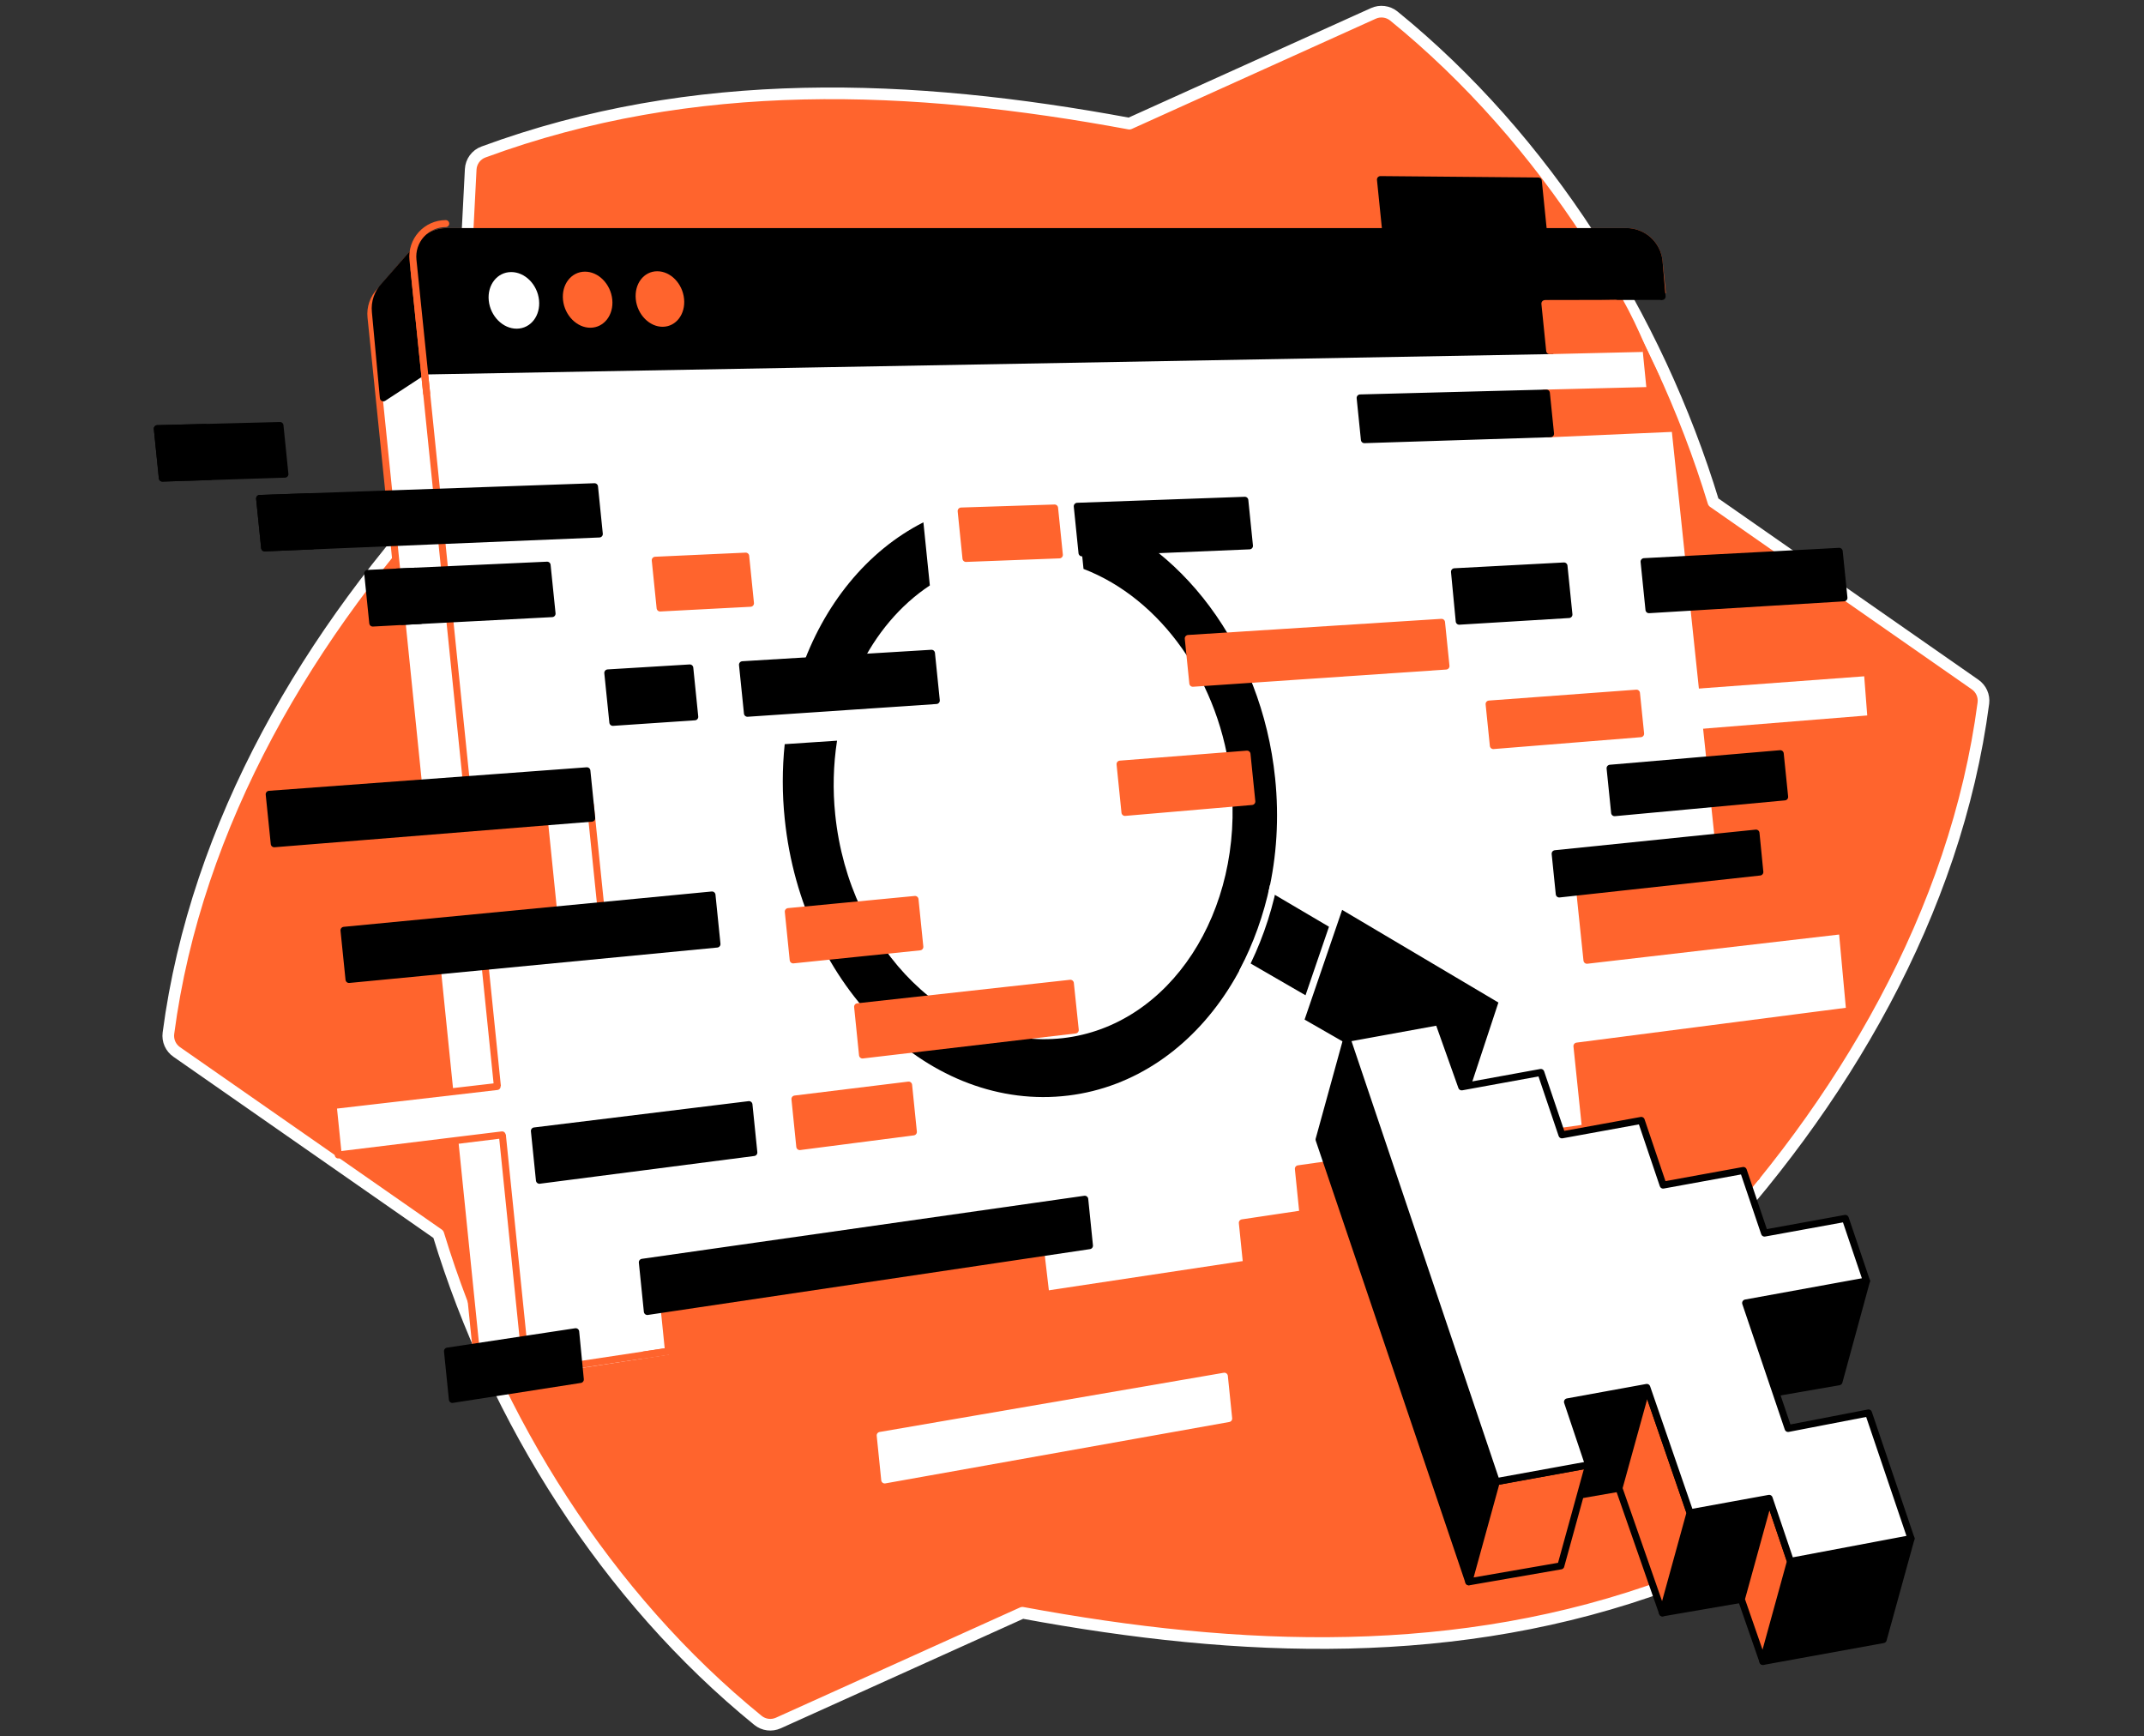
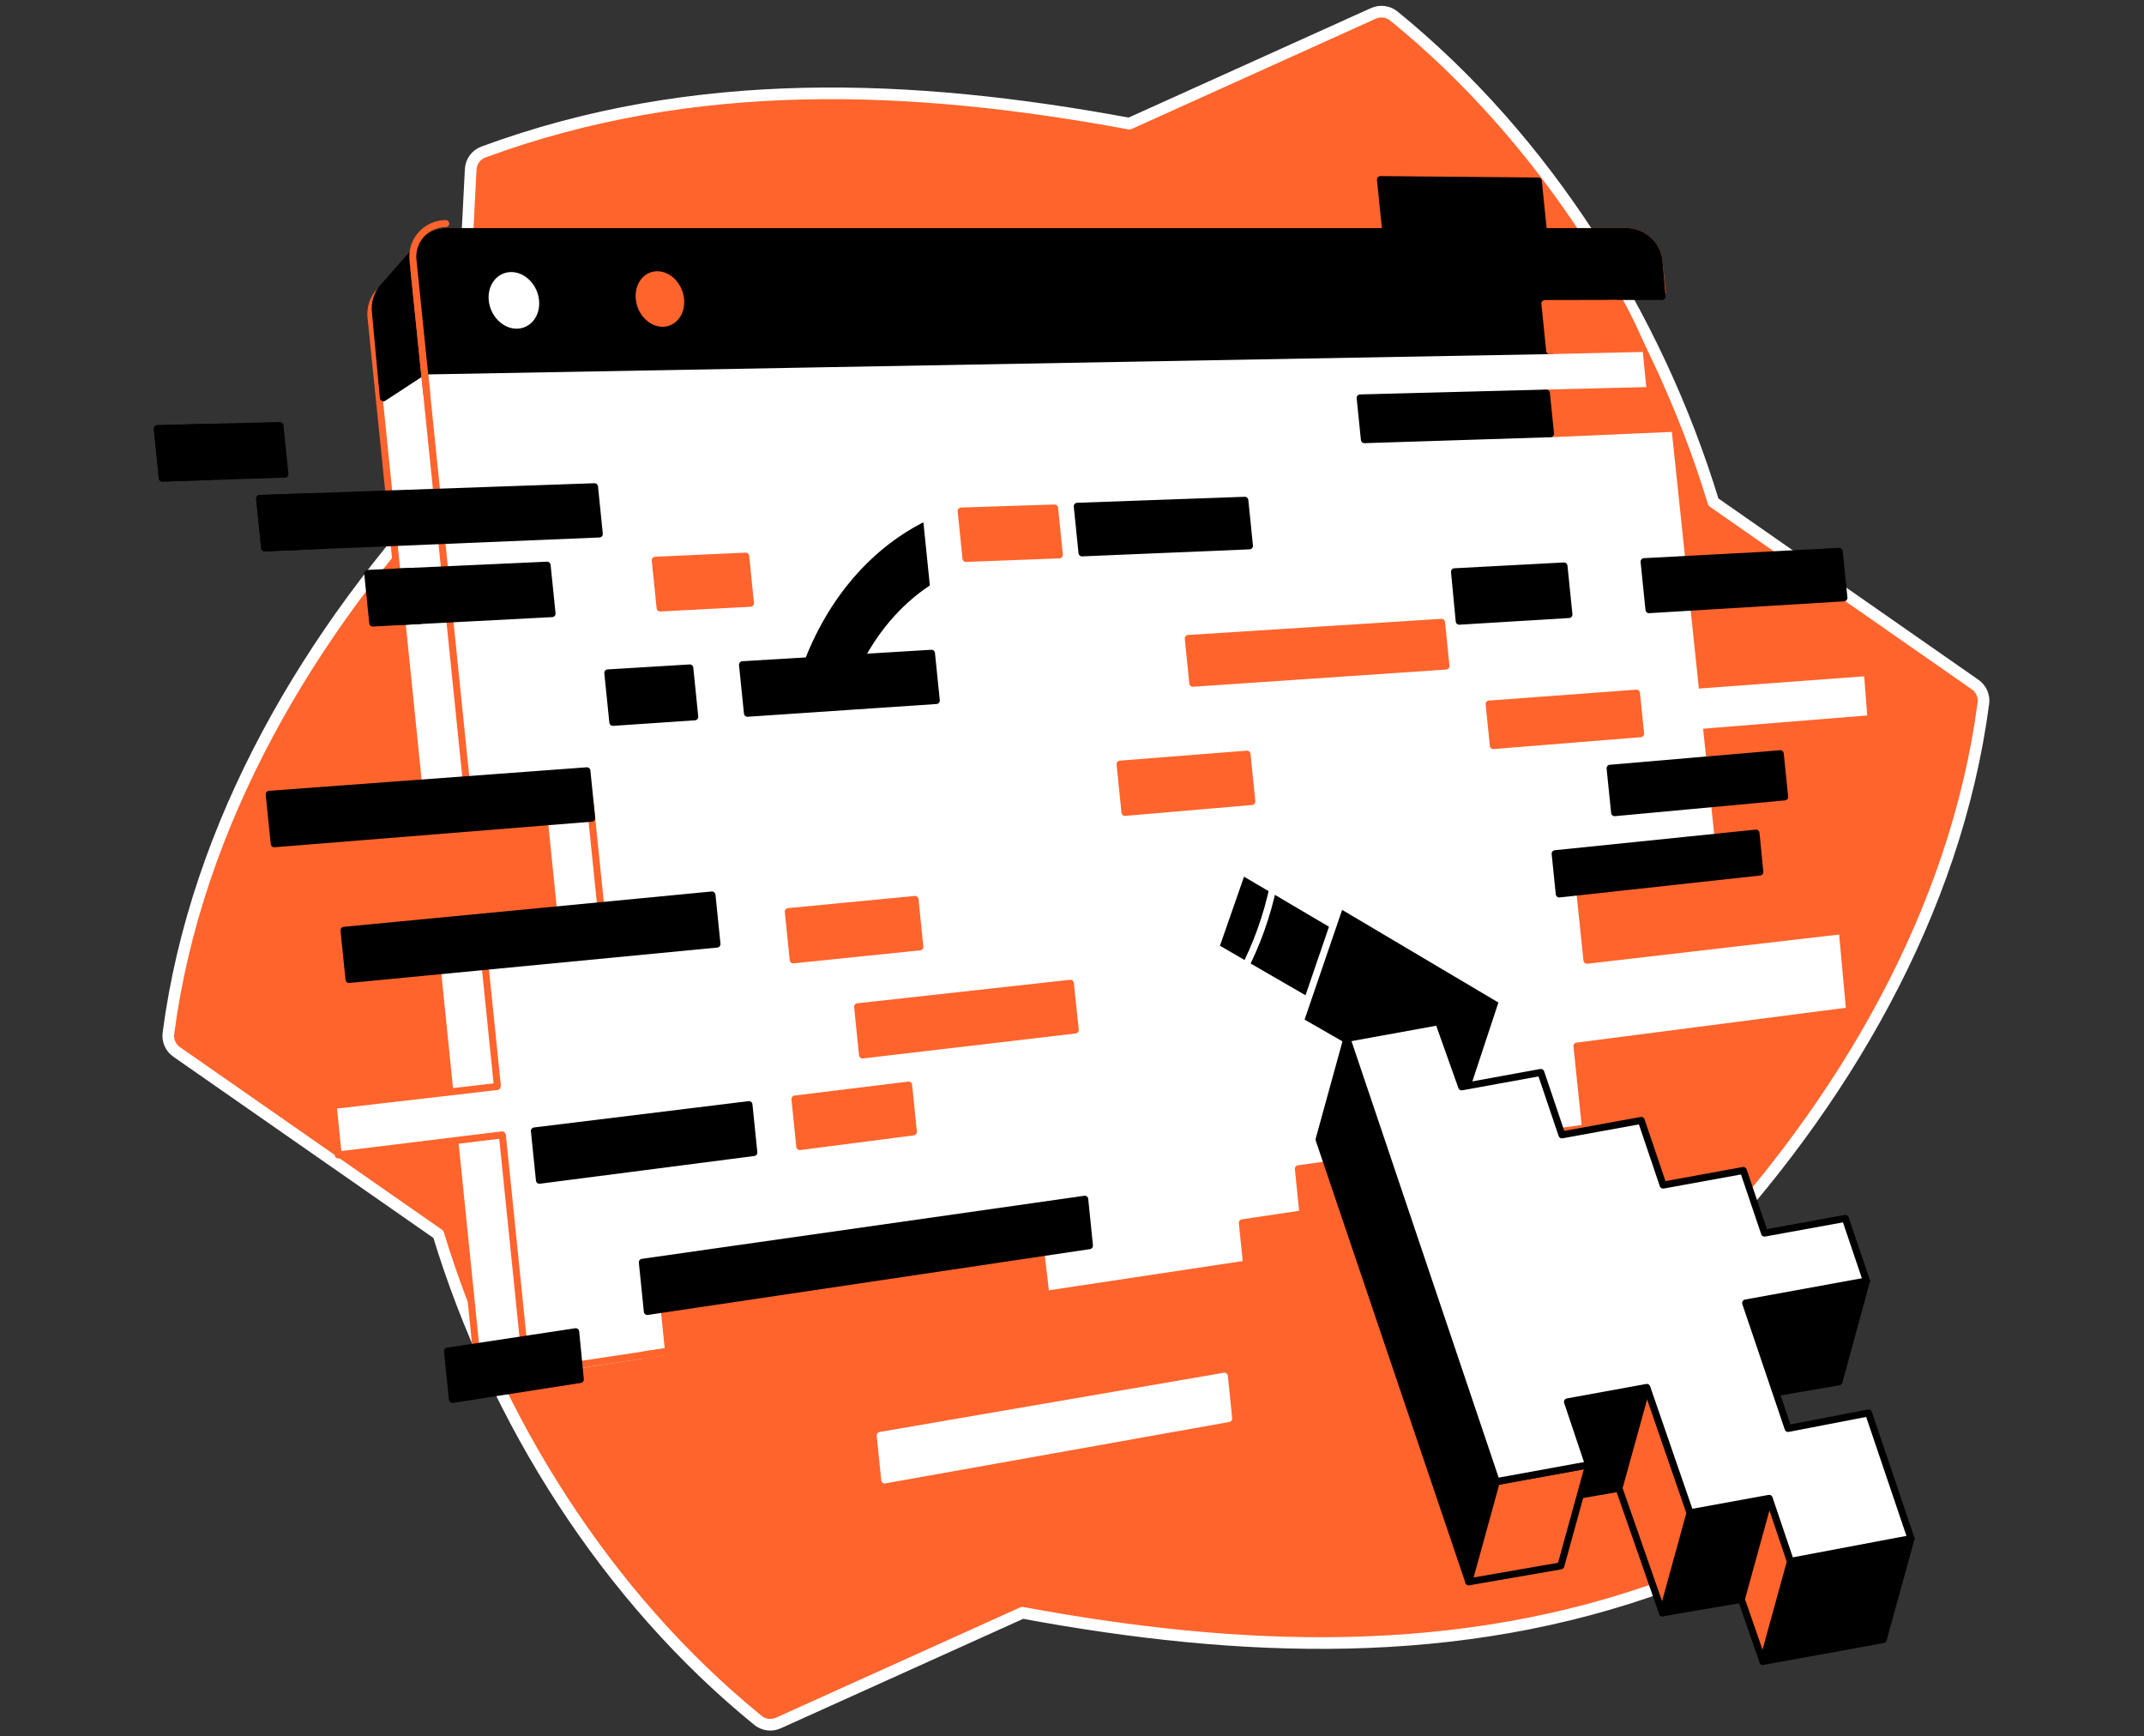
<svg xmlns="http://www.w3.org/2000/svg" width="368" height="298" viewBox="0 0 368 298" fill="none">
  <rect x="0" y="0" width="368" height="298" fill="#333333" stroke="none" />
  <path d="M294.094 86.167C284.41 54.347 265.238 23.881 239.232 2.743C238.746 2.353 238.162 2.105 237.544 2.027C236.927 1.948 236.299 2.043 235.731 2.299L193.847 21.219C156.437 14.289 119.031 12.8 82.971 26.091C82.358 26.318 81.824 26.721 81.437 27.248C81.05 27.776 80.826 28.405 80.793 29.059C80.263 39.3 78.081 81.934 78.081 81.934C53.131 108.267 33.624 141.402 28.908 177.338C28.829 177.95 28.92 178.572 29.171 179.136C29.421 179.7 29.822 180.184 30.33 180.536L75.242 211.83C84.926 243.654 104.102 274.12 130.108 295.257C130.592 295.648 131.176 295.896 131.794 295.974C132.411 296.051 133.038 295.956 133.605 295.698L175.492 276.785C212.902 283.708 250.305 285.197 286.368 271.913C286.982 271.682 287.516 271.278 287.903 270.749C288.291 270.22 288.516 269.589 288.55 268.935L291.258 216.07C316.213 189.729 335.712 156.594 340.431 120.663C340.507 120.053 340.415 119.435 340.165 118.874C339.914 118.313 339.515 117.832 339.01 117.482L294.094 86.167Z" fill="#FF642D" stroke="white" stroke-width="2" stroke-miterlimit="10" stroke-linejoin="round" />
  <path d="M292.818 202.363L277.409 53.295C277.266 51.905 276.614 50.618 275.578 49.681C274.541 48.744 273.195 48.223 271.798 48.22H80.366L81.788 45.104L72.584 41.465L65.249 49.933C64.671 50.526 64.231 51.238 63.96 52.02C63.689 52.802 63.594 53.634 63.681 54.457L81.937 233.717L90.402 236.205L220.287 216.379L293.355 210.959L294.421 210.273C295.075 209.849 295.6 209.254 295.939 208.553C296.279 207.852 296.419 207.07 296.346 206.295C296.273 205.519 295.988 204.778 295.524 204.153C295.059 203.527 294.432 203.041 293.71 202.747L292.818 202.363Z" fill="white" />
  <path d="M290.309 213.433C292.662 213.074 294.781 211.809 296.212 209.907L299.35 205.739L292.818 202.363L277.409 53.295C277.266 51.905 276.614 50.618 275.578 49.681C274.541 48.744 273.195 48.223 271.798 48.22H80.366L81.788 45.104L72.584 41.465L65.249 49.933C64.671 50.526 64.231 51.238 63.96 52.02C63.689 52.802 63.594 53.634 63.681 54.457L81.734 231.738" stroke="#FF642D" stroke-width="1.2" stroke-linecap="round" stroke-linejoin="round" />
  <path d="M80.366 48.22L81.788 45.104L72.584 41.465L66 49C65.422 49.592 64.982 50.305 64.711 51.087C64.44 51.869 64.345 52.701 64.433 53.524L65.8 68.28L72.836 63.679L75.288 65.235L81.585 48.227L80.366 48.22Z" fill="black" />
  <path d="M80.366 48.22L79.82 47.971L79.436 48.815L80.363 48.82L80.366 48.22ZM81.788 45.104L82.334 45.353L82.596 44.778L82.008 44.546L81.788 45.104ZM72.584 41.465L72.804 40.907L72.41 40.751L72.132 41.07L72.584 41.465ZM66 49L66.43 49.419L66.441 49.407L66.452 49.395L66 49ZM64.433 53.524L65.03 53.468L65.029 53.46L64.433 53.524ZM65.8 68.28L65.203 68.335C65.222 68.544 65.35 68.728 65.539 68.82C65.729 68.911 65.952 68.897 66.128 68.782L65.8 68.28ZM72.836 63.679L73.157 63.172L72.831 62.965L72.508 63.177L72.836 63.679ZM75.288 65.235L74.966 65.742L75.593 66.14L75.851 65.444L75.288 65.235ZM81.585 48.227L82.148 48.436L82.445 47.632L81.589 47.627L81.585 48.227ZM80.912 48.469L82.334 45.353L81.242 44.855L79.82 47.971L80.912 48.469ZM82.008 44.546L72.804 40.907L72.363 42.023L81.567 45.662L82.008 44.546ZM72.132 41.07L65.548 48.605L66.452 49.395L73.035 41.859L72.132 41.07ZM65.57 48.581C64.931 49.237 64.444 50.025 64.144 50.891L65.278 51.283C65.52 50.585 65.913 49.948 66.43 49.419L65.57 48.581ZM64.144 50.891C63.844 51.756 63.739 52.677 63.836 53.587L65.029 53.46C64.951 52.725 65.036 51.982 65.278 51.283L64.144 50.891ZM63.835 53.579L65.203 68.335L66.397 68.224L65.03 53.468L63.835 53.579ZM66.128 68.782L73.164 64.181L72.508 63.177L65.472 67.777L66.128 68.782ZM72.514 64.186L74.966 65.742L75.61 64.729L73.157 63.172L72.514 64.186ZM75.851 65.444L82.148 48.436L81.022 48.019L74.725 65.027L75.851 65.444ZM81.589 47.627L80.37 47.62L80.363 48.82L81.582 48.827L81.589 47.627Z" fill="black" />
  <path d="M293.355 204.954L90.391 235.569L71.031 45.967C70.951 45.18 71.037 44.386 71.283 43.634C71.529 42.883 71.93 42.191 72.46 41.605C72.991 41.018 73.638 40.549 74.361 40.228C75.084 39.907 75.865 39.741 76.656 39.741H279.137C280.536 39.741 281.885 40.259 282.924 41.196C283.963 42.132 284.618 43.421 284.762 44.812L285.277 49.787L270.551 51.436L287.5 73.5L300.583 197.771C301.038 202.292 297.826 204.25 293.355 204.954Z" fill="white" stroke="#FF642D" stroke-width="1.2" stroke-miterlimit="10" stroke-linecap="round" />
  <path d="M265.86 58.143L264.996 49.657L271.21 49.568L277.424 49.48C278.916 51.97 280.259 54.581 281.447 57.23C281.842 58.125 282.922 60.623 284.575 64.038L285.001 64.913C284.237 64.93 284.734 66.284 283.863 66.068C278.419 64.728 270.625 58.036 265.86 58.143Z" fill="#FF642D" />
  <path d="M265.167 51.507L267.104 60.154L72.836 63.672L71.031 45.967C70.951 45.18 71.037 44.386 71.283 43.634C71.529 42.883 71.93 42.191 72.46 41.605C72.991 41.018 73.638 40.549 74.361 40.228C75.084 39.907 75.865 39.741 76.656 39.741H279.137C280.536 39.741 281.885 40.259 282.924 41.196C283.963 42.132 284.618 43.421 284.762 44.812L285.288 51.468L265.167 51.507Z" fill="black" />
  <path d="M267.104 60.154L72.836 63.668" stroke="black" stroke-width="1.2" stroke-miterlimit="10" />
  <path d="M92.52 51.511C92.794 54.183 91.099 56.38 88.718 56.408C86.337 56.436 84.169 54.276 83.892 51.589C83.614 48.903 85.338 46.703 87.726 46.692C90.114 46.681 92.246 48.835 92.52 51.511Z" fill="white" />
-   <path d="M105.09 51.394C105.36 54.041 103.696 56.212 101.369 56.245C99.041 56.276 96.909 54.137 96.635 51.472C96.362 48.807 98.057 46.635 100.388 46.621C102.719 46.607 104.819 48.746 105.09 51.394Z" fill="#FF642D" />
  <path d="M117.414 51.276C117.684 53.899 116.053 56.049 113.771 56.081C111.49 56.113 109.393 53.995 109.127 51.355C108.86 48.714 110.502 46.564 112.798 46.553C115.093 46.543 117.147 48.657 117.414 51.276Z" fill="#FF642D" />
-   <path d="M287.751 73.107L301.5 202" stroke="#FF642D" stroke-width="1.2" stroke-linecap="round" stroke-linejoin="round" />
  <path d="M71.031 45.967C70.951 45.18 71.037 44.386 71.283 43.634C71.529 42.883 71.93 42.191 72.46 41.605C72.991 41.018 73.638 40.549 74.361 40.228C75.084 39.907 75.865 39.741 76.656 39.741H279.137C280.536 39.741 281.885 40.259 282.924 41.196C283.963 42.132 284.618 43.421 284.762 44.812L285.288 50.882" stroke="black" stroke-width="1.2" stroke-linecap="round" stroke-linejoin="round" />
  <path d="M252.754 187.398L209.395 162.312L213.528 150.457L256.578 175.813L252.754 187.398Z" fill="black" />
  <path d="M251.407 191.474L223.194 175.255L230.038 155.262L257.91 171.783L251.407 191.474Z" fill="black" stroke="white" stroke-width="1.2" stroke-linecap="round" stroke-linejoin="round" />
  <path d="M147.461 114.781C150.346 108.79 154.522 103.836 159.6 100.474L158.495 89.639C148.868 94.518 141.337 103.744 137.393 115.311L147.461 114.781Z" fill="black" />
-   <path d="M218.865 133.549C216.563 111.16 202.518 92.752 184.934 87.397L185.976 97.638C199.185 102.706 209.53 116.931 211.303 134.171C213.588 156.403 200.852 176.08 182.408 178.169C163.449 180.301 145.751 163.155 143.359 139.789C142.921 135.569 143.026 131.31 143.672 127.116L134.688 127.713C134.249 131.967 134.249 136.254 134.688 140.507C137.67 169.665 159.82 190.899 183.374 188.017C206.107 185.234 221.691 160.884 218.865 133.549Z" fill="black" />
  <path d="M213.236 166.854C215.694 162.173 217.488 157.172 218.567 151.996" stroke="white" stroke-width="1.2" stroke-miterlimit="10" />
  <path d="M73.227 67.481L70.881 44.599C70.802 43.812 70.888 43.018 71.135 42.267C71.381 41.515 71.782 40.824 72.312 40.237C72.843 39.651 73.49 39.182 74.212 38.861C74.935 38.539 75.716 38.373 76.507 38.373" stroke="#FF642D" stroke-width="1.2" stroke-miterlimit="10" stroke-linecap="round" />
  <path d="M264.882 39.343L237.807 39.307L236.943 30.821L264.04 31.063L264.882 39.343Z" fill="black" stroke="black" stroke-width="1.2" stroke-linecap="round" stroke-linejoin="round" />
  <path d="M285 67L265.426 67.46L266.137 74.436L287.5 73.5C286.988 72.185 286.557 70.848 286 69.5C285.609 68.562 285.393 67.905 285 67Z" fill="#FF642D" />
  <path d="M48.056 73.025L27 73.565L27.864 82.052L48.905 81.376L48.056 73.025Z" fill="black" stroke="black" stroke-width="1.2" stroke-linecap="round" stroke-linejoin="round" />
  <path d="M44.559 85.545L45.422 94.031L102.868 91.643L102.044 83.53L44.559 85.545Z" fill="black" stroke="black" stroke-width="1.2" stroke-linecap="round" stroke-linejoin="round" />
  <path d="M93.909 96.995L68.134 98.168L68.998 106.654L94.759 105.311L93.909 96.995Z" fill="black" stroke="black" stroke-width="1.2" stroke-linecap="round" stroke-linejoin="round" />
  <path d="M127.993 95.442L112.467 96.149L113.302 104.344L128.814 103.534L127.993 95.442Z" fill="#FF642D" stroke="#FF642D" stroke-width="1.2" stroke-linecap="round" stroke-linejoin="round" />
  <path d="M181.011 87.183L164.973 87.702L165.801 95.837L181.832 95.229L181.011 87.183Z" fill="#FF642D" stroke="#FF642D" stroke-width="1.2" stroke-linecap="round" stroke-linejoin="round" />
  <path d="M213.666 85.858L184.903 86.888L185.716 94.884L214.462 93.679L213.666 85.858Z" fill="black" stroke="black" stroke-width="1.2" stroke-linecap="round" stroke-linejoin="round" />
  <path d="M118.398 114.632L104.322 115.485L105.189 123.971L119.251 123.022L118.398 114.632Z" fill="black" stroke="black" stroke-width="1.2" stroke-linecap="round" stroke-linejoin="round" />
  <path d="M159.881 112.113L127.442 114.081L128.292 122.411L160.709 120.222L159.881 112.113Z" fill="black" stroke="black" stroke-width="1.2" stroke-linecap="round" stroke-linejoin="round" />
  <path d="M203.954 109.572L204.736 117.262L248.191 114.309L247.427 106.803L203.954 109.572Z" fill="#FF642D" stroke="#FF642D" stroke-width="1.2" stroke-linecap="round" stroke-linejoin="round" />
  <path d="M268.447 97.13L249.651 98.125L250.462 106.611L269.296 105.467L268.447 97.13Z" fill="black" stroke="black" stroke-width="1.2" stroke-linecap="round" stroke-linejoin="round" />
  <path d="M282.193 96.391L283.031 104.636L316.5 102.603L315.686 94.618L282.193 96.391Z" fill="black" stroke="black" stroke-width="1.2" stroke-linecap="round" stroke-linejoin="round" />
  <path d="M319.976 116.068L287.982 118.435L288.778 125.343L320.495 122.788L319.976 116.068Z" fill="white" />
  <path d="M255.593 120.83L256.318 127.955L281.599 125.919L280.888 118.961L255.593 120.83Z" fill="#FF642D" stroke="#FF642D" stroke-width="1.2" stroke-linecap="round" stroke-linejoin="round" />
  <path d="M305.565 129.348L276.357 131.846L277.136 139.473L306.322 136.765L305.565 129.348Z" fill="black" stroke="black" stroke-width="1.2" stroke-linecap="round" stroke-linejoin="round" />
  <path d="M214.039 129.423L192.248 131.139L193.09 139.426L214.867 137.554L214.039 129.423Z" fill="#FF642D" stroke="#FF642D" stroke-width="1.2" stroke-linecap="round" stroke-linejoin="round" />
  <path d="M57.189 189.726L58.056 198.212L88.206 194.52L87.474 186.218L57.189 189.726Z" fill="white" />
  <path d="M85.32 186.467L57.189 189.726L58.056 198.212L86.184 194.769" fill="white" />
  <path d="M85.32 186.467L57.189 189.726L58.056 198.212L86.184 194.769" stroke="#FF642D" stroke-width="1.2" stroke-miterlimit="10" stroke-linecap="round" stroke-linejoin="round" />
  <path d="M183.719 168.748L147.201 172.782L148.043 181.058L184.561 176.769L183.719 168.748Z" fill="#FF642D" stroke="#FF642D" stroke-width="1.2" stroke-linecap="round" stroke-linejoin="round" />
  <path d="M128.555 189.577L91.724 194.09L92.587 202.555L129.393 197.796L128.555 189.577Z" fill="black" stroke="black" stroke-width="1.2" stroke-linecap="round" stroke-linejoin="round" />
  <path d="M155.957 186.222L136.444 188.614L137.275 196.776L156.775 194.257L155.957 186.222Z" fill="#FF642D" stroke="#FF642D" stroke-width="1.2" stroke-linecap="round" stroke-linejoin="round" />
  <path d="M210.152 236.184L151.078 246.347L151.856 253.991L210.894 243.451L210.152 236.184Z" fill="white" stroke="white" stroke-width="1.2" stroke-linecap="round" stroke-linejoin="round" />
  <path d="M65.448 143.325L101.564 140.418L103.121 155.429L62.612 159.32L65.448 143.325Z" fill="#FF642D" />
  <path d="M115.09 235.295L114.031 224.908L178.79 215.007L180.901 235.786L115.09 235.295Z" fill="#FF642D" />
  <path d="M317.474 173.478L270.668 179.52L272.129 193.56L222.853 200.579L223.638 208.298L213.236 209.851L214.978 226.958L217.917 226.468L290.889 223.458L291.269 216.059C300.206 206.663 305.912 191.858 313 181L317.474 173.478Z" fill="#FF642D" />
  <path d="M329.18 145.94L329.411 141.324L270.554 147.202L272.388 164.8L316.212 159.718L329.18 145.94Z" fill="#FF642D" />
  <path d="M269.236 165.163L316.212 159.718L317.474 173.478L270.668 179.53L269.236 165.163Z" fill="white" />
  <path d="M295.164 144.743L270.554 147.202L272.388 164.8L316.212 159.718L317.474 173.478L270.668 179.53L272.129 193.571L222.853 200.59L223.638 208.308L213.236 209.861L214 217.37L179.558 222.573L178.488 213.443" stroke="#FF642D" stroke-width="1.2" stroke-linecap="round" stroke-linejoin="round" />
  <path d="M93.348 139.903L95.167 157.785L103.249 156.882L101.333 138.161" fill="white" />
  <path d="M93.348 139.903L95.167 157.785L103.249 156.882L101.333 138.161" stroke="#FF642D" stroke-width="1.2" stroke-miterlimit="10" stroke-linecap="round" />
  <path d="M100.736 132.283L46.204 136.317L47.072 144.807L101.564 140.418L100.736 132.283Z" fill="black" stroke="black" stroke-width="1.2" stroke-linecap="round" stroke-linejoin="round" />
  <path d="M122.208 153.595L59.044 159.661L59.904 168.098L123.064 162.021L122.208 153.595Z" fill="black" stroke="black" stroke-width="1.2" stroke-linecap="round" stroke-linejoin="round" />
  <path d="M27.864 82.052L27 73.565L35.216 73.356L36.073 81.789L27.864 82.052Z" fill="black" stroke="black" stroke-width="1.2" stroke-linecap="round" stroke-linejoin="round" />
  <path d="M45.422 94.031L44.559 85.545L52.764 85.257L53.624 93.69L45.422 94.031Z" fill="black" stroke="black" stroke-width="1.2" stroke-linecap="round" stroke-linejoin="round" />
  <path d="M63.98 106.931L63.113 98.406L71.304 98.033L72.168 106.487L63.98 106.931Z" fill="black" stroke="black" stroke-width="1.2" stroke-linecap="round" stroke-linejoin="round" />
  <path d="M157.056 154.363L135.303 156.449L136.145 164.736L157.884 162.501L157.056 154.363Z" fill="#FF642D" stroke="#FF642D" stroke-width="1.2" stroke-linecap="round" stroke-linejoin="round" />
  <path d="M265.86 60.143L264.996 51.657L271.21 51.568L277.424 51.48C278.916 53.97 280.259 56.581 281.447 59.23C281.842 60.125 282.922 62.623 284.575 66.038L285.001 66.913C284.237 66.93 284.734 68.284 283.863 68.068C278.419 66.728 270.625 60.036 265.86 60.143Z" fill="#FF642D" />
  <path d="M266.137 60.171C271.667 60.036 276.385 59.912 281.914 59.773L282.625 66.924L272.189 67.279" fill="white" />
  <path d="M283.643 67.005L265.426 67.46L266.137 74.436L287.5 73.5" stroke="#FF642D" stroke-width="1.2" stroke-miterlimit="10" stroke-linecap="round" />
  <path d="M233.457 68.292L234.186 75.456L266.137 74.436L265.426 67.46L233.457 68.292Z" fill="black" stroke="black" stroke-width="1.2" stroke-linecap="round" stroke-linejoin="round" />
  <path d="M277.561 52.105L265.167 52.104L265.988 60.175L282 59.8" stroke="#FF642D" stroke-width="1.2" stroke-linejoin="round" />
  <path d="M231.186 178.215L226.406 195.568L252.096 271.458L256.83 254.272L231.186 178.215Z" fill="black" stroke="black" stroke-width="1.2" stroke-linecap="round" stroke-linejoin="round" />
  <path d="M282.655 238.085L277.882 255.413L262.082 258.153L266.816 240.967L282.655 238.085Z" fill="black" stroke="black" stroke-width="1.2" stroke-linecap="round" stroke-linejoin="round" />
  <path d="M272.679 251.408L267.903 268.736L252.107 271.476L256.84 254.29L272.679 251.408Z" fill="#FF642D" stroke="black" stroke-width="1.2" stroke-linecap="round" stroke-linejoin="round" />
  <path d="M303.661 257.147L298.888 274.475L285.348 276.803L290.082 259.62L303.661 257.147Z" fill="black" stroke="black" stroke-width="1.2" stroke-linecap="round" stroke-linejoin="round" />
  <path d="M328.014 264.059L323.238 281.387L302.587 285.14L307.321 267.957L328.014 264.059Z" fill="black" stroke="black" stroke-width="1.2" stroke-linecap="round" stroke-linejoin="round" />
  <path d="M320.367 219.844L315.651 237.136L304.837 239.016L299.624 223.621L320.367 219.844Z" fill="black" stroke="black" stroke-width="1.2" stroke-linecap="round" stroke-linejoin="round" />
  <path d="M282.662 238.11L277.882 255.413L285.348 276.803L290.082 259.62L282.662 238.11Z" fill="#FF642D" stroke="black" stroke-width="1.2" stroke-linecap="round" stroke-linejoin="round" />
  <path d="M303.661 257.147L298.888 274.475L302.588 285.14L307.321 267.957L303.661 257.147Z" fill="#FF642D" stroke="black" stroke-width="1.2" stroke-linecap="round" stroke-linejoin="round" />
  <path d="M256.83 254.272L272.669 251.39L269.044 240.59L282.662 238.11L290.082 259.62L303.661 257.147L307.321 267.957L328.015 264.052L320.712 242.488L306.913 245.153L299.624 223.621L320.367 219.844L316.731 209.101L302.865 211.624L299.229 200.877L285.462 203.386L281.706 192.285L268.095 194.765L264.47 184.054L250.888 186.528L246.911 175.351L231.186 178.215L256.83 254.272Z" fill="white" stroke="black" stroke-width="1.2" stroke-linecap="round" stroke-linejoin="round" />
  <path d="M98.814 228.55L99.61 236.745L77.648 240.171L76.805 231.88L98.814 228.55Z" fill="black" stroke="black" stroke-width="1.2" stroke-linecap="round" stroke-linejoin="round" />
  <path d="M110.559 232.527L114.741 231.894L113.817 222.797" stroke="#FF642D" stroke-width="1.2" stroke-miterlimit="10" stroke-linecap="round" />
  <path d="M266.929 146.513L267.633 153.425L302.065 149.658L301.404 142.977L266.929 146.513Z" fill="black" stroke="black" stroke-width="1.2" stroke-linecap="round" stroke-linejoin="round" />
  <path d="M186.189 205.813L110.25 216.635L111.11 225.078L186.999 213.781L186.189 205.813Z" fill="black" stroke="black" stroke-width="1.2" stroke-linecap="round" stroke-linejoin="round" />
</svg>